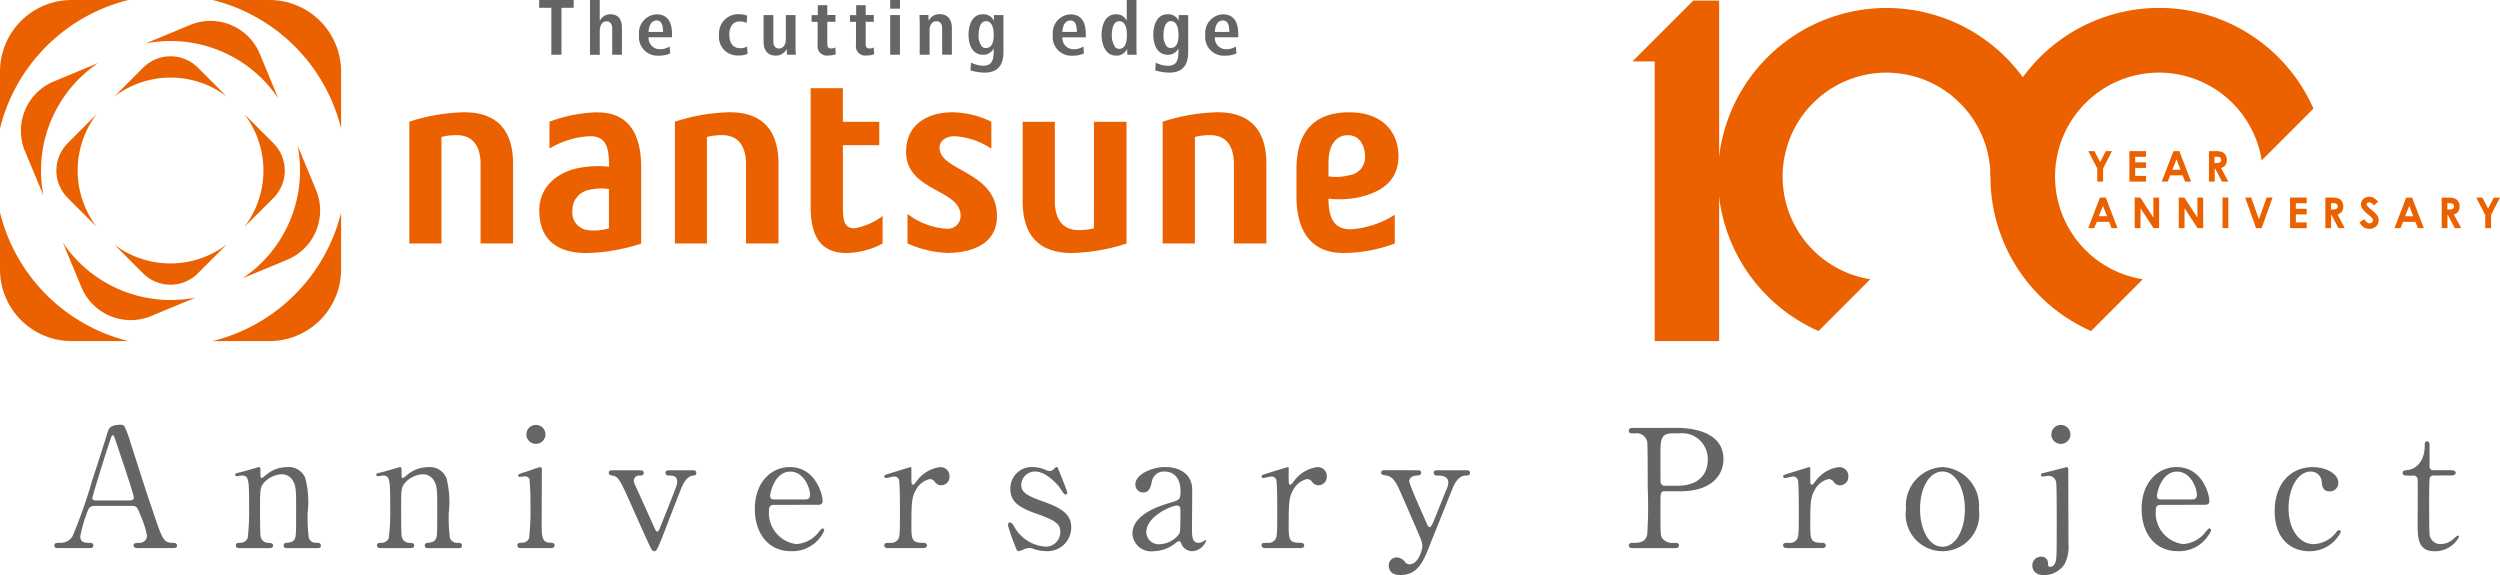
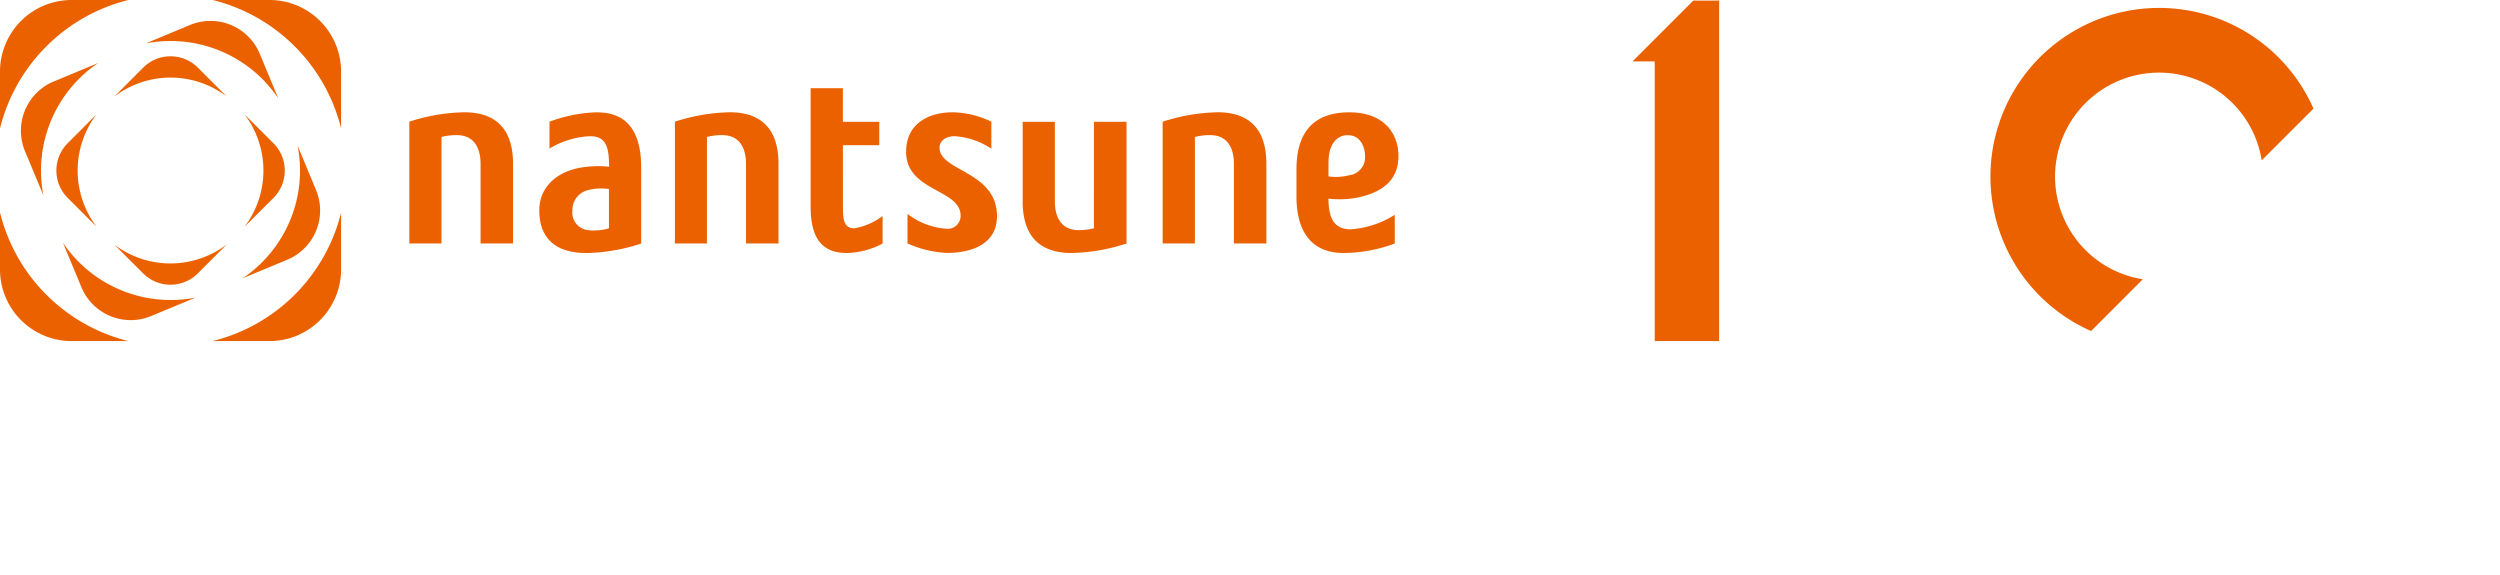
<svg xmlns="http://www.w3.org/2000/svg" width="184.245" height="42.388">
  <g data-name="グループ 290">
-     <path fill="#666464" d="M177.399 35.047c-.134 0-.328 0-.328-.194 0-.158.061-.17.413-.219.194-.024 1.215-.267 1.215-1.823 0-.109 0-.28.158-.28.195 0 .195.182.195.255v1.568a.275.275 0 0 0 .3.3h1.288c.122 0 .34.024.34.194 0 .073-.073.194-.328.194h-1.3a.31.31 0 0 0-.279.158c-.049.134-.049 1.495-.049 1.738 0 .365 0 2.309.036 2.479a.8.8 0 0 0 .838.681 1.36 1.36 0 0 0 .814-.3c.073-.049.353-.328.438-.328.049 0 .073.049.073.1a2 2 0 0 1-1.774 1.057c-1.276 0-1.276-.96-1.276-2.187 0-.036.024-2.674 0-3.087a.28.28 0 0 0-.3-.3Zm-7.231 5.578c-1.13 0-2.528-.717-2.528-2.965 0-1.871 1.057-3.233 2.807-3.233.972 0 1.884.486 1.884 1.154a.62.62 0 0 1-.656.632c-.5 0-.547-.425-.571-.729a.79.79 0 0 0-.826-.729c-.875 0-1.616 1.118-1.616 2.71s.826 2.637 1.847 2.637a2.2 2.2 0 0 0 1.628-.826c.109-.146.158-.207.255-.207a.13.13 0 0 1 .121.146 2.58 2.58 0 0 1-2.345 1.41m-8.665-3.816c.267 0 .4-.061.4-.352 0-.462-.438-1.7-1.458-1.7-1.13 0-1.483 1.519-1.483 1.786s.207.267.316.267Zm-2.236.4c-.158 0-.389 0-.389.389a2.31 2.31 0 0 0 2.017 2.5 2.28 2.28 0 0 0 1.471-.681c.073-.061.352-.474.462-.474.061 0 .121.061.121.158a2.57 2.57 0 0 1-2.455 1.519c-1.7 0-2.661-1.349-2.661-3.111 0-2.017 1.252-3.087 2.576-3.087 1.884 0 2.418 1.993 2.418 2.5 0 .219-.122.28-.365.28Zm-8.081-5.2a.69.69 0 0 1 .7-.693.7.7 0 0 1 .7.693.705.705 0 0 1-1.41 0m-.547 2.844c.109-.024 1.665-.425 1.677-.425.061 0 .109.024.122.146l.012 5.469a2.8 2.8 0 0 1-.292 1.543 1.83 1.83 0 0 1-1.519.8c-.547 0-.851-.3-.851-.717a.643.643 0 0 1 .669-.644.48.48 0 0 1 .486.51c.012.134.012.243.17.243a.44.44 0 0 0 .365-.316c.1-.28.109-.3.109-3.05 0-.437 0-2.625-.037-2.819a.556.556 0 0 0-.608-.523c-.049 0-.34.049-.4.049a.11.11 0 0 1-.109-.1c-.024-.109.061-.134.207-.17m-7.474 5.444c1.021 0 1.653-1.312 1.653-2.771s-.644-2.771-1.653-2.771c-.924 0-1.653 1.13-1.653 2.771 0 1.434.62 2.771 1.653 2.771m0-5.87a2.845 2.845 0 0 1 2.686 3.1 2.713 2.713 0 1 1-5.371 0 2.837 2.837 0 0 1 2.686-3.1m-11.428 5.971c-.085 0-.316 0-.316-.194s.122-.194.462-.194a.6.6 0 0 0 .559-.267c.109-.17.134-.316.134-2.017 0-.389 0-2.163-.073-2.37a.365.365 0 0 0-.377-.231c-.085 0-.5.109-.583.109a.12.12 0 0 1-.122-.122c0-.1.061-.109.6-.28.17-.049 1.276-.4 1.337-.4a.056.056 0 0 1 .061.036v.535c0 .644 0 .717.122.717.061 0 .085-.024.255-.243a2.53 2.53 0 0 1 1.714-1.045.658.658 0 0 1 .717.693.62.62 0 0 1-.608.644.56.56 0 0 1-.474-.255.5.5 0 0 0-.352-.207 1.53 1.53 0 0 0-1.033.79c-.292.523-.34.8-.34 2.6 0 1.106.036 1.312.887 1.312.1 0 .255.036.255.194 0 .194-.219.194-.316.194Zm-8.106-4.594c1.6 0 2.236-.887 2.236-1.92a1.893 1.893 0 0 0-2.09-1.944h-.523c-.875 0-.875.535-.875 1.592 0 .17 0 1.9.012 2.005a.3.3 0 0 0 .316.267Zm-.073-4.266c.462 0 3.464 0 3.464 2.3 0 1.264-.972 2.37-3.148 2.37H122.7c-.328 0-.328.1-.328 1.021 0 2.224 0 2.236.134 2.443a.91.91 0 0 0 .814.34c.267 0 .413 0 .413.194s-.17.194-.34.194h-3c-.182 0-.352 0-.352-.194s.182-.194.3-.194c.413 0 .936 0 1.057-.632a32 32 0 0 0 .036-3.439c0-.571 0-3.172-.036-3.378a.807.807 0 0 0-.924-.62c-.292 0-.437 0-.437-.194s.17-.207.352-.207Zm-19.067 3.123c.231 0 .255.122.255.182 0 .182-.207.207-.328.207-.486.024-.547.3-.547.425 0 .267 1.094 2.649 1.3 3.148.061.158.146.231.207.231s.146-.146.194-.231c.109-.219.79-1.944 1-2.467a1.3 1.3 0 0 0 .17-.608c0-.5-.62-.5-.851-.5a.2.2 0 0 1-.219-.194c0-.194.158-.194.292-.194h2.115c.085 0 .267 0 .267.194s-.17.194-.3.194c-.583 0-.887.7-.972.911s-1.531 3.828-1.58 3.925c-.571 1.495-.96 2.5-2.3 2.5-.778 0-.839-.535-.839-.681a.59.59 0 0 1 .559-.62.82.82 0 0 1 .644.34.41.41 0 0 0 .34.17c.62 0 .936-1.045.936-1.349a1.5 1.5 0 0 0-.073-.389c-.122-.352-1.568-3.658-1.714-3.962s-.413-.753-.79-.826-.462-.085-.462-.231c0-.182.195-.182.292-.182Zm-11.192 5.737c-.085 0-.316 0-.316-.194s.122-.194.462-.194a.6.6 0 0 0 .559-.267c.109-.17.134-.316.134-2.017 0-.389 0-2.163-.073-2.37a.365.365 0 0 0-.377-.231c-.085 0-.5.109-.583.109a.12.12 0 0 1-.122-.122c0-.1.061-.109.6-.28.17-.049 1.276-.4 1.337-.4a.056.056 0 0 1 .061.036v.535c0 .644 0 .717.122.717.061 0 .085-.024.255-.243a2.53 2.53 0 0 1 1.714-1.045.658.658 0 0 1 .717.693.62.62 0 0 1-.608.644.56.56 0 0 1-.474-.255.5.5 0 0 0-.352-.207 1.53 1.53 0 0 0-1.033.79c-.292.523-.34.8-.34 2.6 0 1.106.036 1.312.887 1.312.1 0 .255.036.255.194 0 .194-.219.194-.316.194Zm-6.38-1.057c.061-.146.085-.194.085-1.628 0-.243 0-.45-.255-.45-.437 0-2.26.814-2.26 1.957a.91.91 0 0 0 1.045.887 1.87 1.87 0 0 0 1.385-.766m.948-3.257c.012.413-.012 2.394-.012 2.844 0 .571 0 1.082.486 1.082a.8.8 0 0 0 .389-.134.5.5 0 0 1 .1-.073c.024 0 .061.012.061.073a1.17 1.17 0 0 1-1.021.753.9.9 0 0 1-.8-.547c-.024-.085-.061-.194-.17-.194a.7.7 0 0 0-.292.17 2.72 2.72 0 0 1-1.6.571 1.38 1.38 0 0 1-1.543-1.288c0-1.446 2.042-2.066 2.746-2.273.729-.219.8-.243.8-.875 0-1.045-.583-1.434-1.142-1.434a.884.884 0 0 0-.972.741c-.085.365-.17.8-.644.8a.576.576 0 0 1-.571-.6c0-.717 1.179-1.276 2.2-1.276.96 0 1.969.437 1.993 1.653m-10.755-1.422a.6.6 0 0 0 .231.061.45.45 0 0 0 .352-.17c.085-.085.122-.122.17-.122.073 0 .1.061.134.158.109.28.656 1.6.656 1.738 0 .061-.024.122-.109.122-.122 0-.146-.049-.437-.486-.146-.231-1.021-1.2-1.8-1.2a1.01 1.01 0 0 0-1.045.984c0 .5.328.778 1.555 1.2 1.41.5 2.127.948 2.127 1.92a1.746 1.746 0 0 1-1.859 1.762 2.8 2.8 0 0 1-.984-.194.8.8 0 0 0-.231-.036 1 1 0 0 0-.365.073 2 2 0 0 1-.437.158c-.109 0-.146-.1-.207-.255a16 16 0 0 1-.583-1.653c0-.073.024-.207.146-.207.146 0 .231.146.425.486a2.86 2.86 0 0 0 2.236 1.3 1.085 1.085 0 0 0 1.057-1.106c0-.559-.352-.839-1.762-1.325-1.276-.45-1.92-.875-1.92-1.811a1.57 1.57 0 0 1 1.6-1.628 2.5 2.5 0 0 1 1.045.231m-11.621 5.743c-.085 0-.316 0-.316-.194s.122-.194.462-.194a.6.6 0 0 0 .559-.267c.109-.17.134-.316.134-2.017 0-.389 0-2.163-.073-2.37a.365.365 0 0 0-.377-.231c-.085 0-.5.109-.583.109a.12.12 0 0 1-.122-.122c0-.1.061-.109.6-.28.17-.049 1.276-.4 1.337-.4a.056.056 0 0 1 .061.036v.535c0 .644 0 .717.122.717.061 0 .085-.024.255-.243a2.53 2.53 0 0 1 1.714-1.045.658.658 0 0 1 .717.693.617.617 0 0 1-.608.644.56.56 0 0 1-.474-.255.5.5 0 0 0-.352-.207 1.53 1.53 0 0 0-1.033.79c-.292.523-.34.8-.34 2.6 0 1.106.036 1.312.887 1.312.1 0 .255.036.255.194 0 .194-.219.194-.316.194ZM59.3 36.809c.267 0 .4-.061.4-.352 0-.462-.437-1.7-1.458-1.7-1.13 0-1.483 1.519-1.483 1.786s.207.267.316.267Zm-2.236.4c-.158 0-.389 0-.389.389a2.31 2.31 0 0 0 2.017 2.5 2.28 2.28 0 0 0 1.47-.681c.073-.061.352-.474.462-.474.061 0 .122.061.122.158a2.57 2.57 0 0 1-2.455 1.519c-1.7 0-2.661-1.349-2.661-3.111 0-2.017 1.252-3.087 2.576-3.087 1.884 0 2.418 1.993 2.418 2.5 0 .219-.122.28-.365.28Zm-6.046-2.552c.122 0 .3 0 .3.194s-.158.194-.292.207-.486.134-.8.887c-.194.462-1.082 2.771-1.276 3.281-.523 1.325-.571 1.4-.729 1.4s-.267-.255-.3-.316c-.255-.535-.668-1.47-1-2.2-1.215-2.746-1.312-2.965-1.738-3.05-.219-.036-.316-.061-.316-.207 0-.194.182-.194.316-.194h1.957c.121 0 .3 0 .3.194s-.182.194-.292.194a.39.39 0 0 0-.437.377.7.7 0 0 0 .049.219c.109.243 1.215 2.674 1.434 3.172.109.243.158.365.243.365.061 0 .122-.1.146-.146.036-.073.851-2.139.936-2.345.352-.9.389-1.009.389-1.167 0-.474-.328-.474-.583-.474-.1 0-.279 0-.279-.194s.182-.194.292-.194Zm-12.219-2.649a.687.687 0 0 1 .7-.693.7.7 0 0 1 .7.693.705.705 0 1 1-1.41 0m-.379 8.386c-.109 0-.28 0-.28-.194s.146-.194.377-.207a.51.51 0 0 0 .486-.34 18 18 0 0 0 .1-2.418 18 18 0 0 0-.073-1.92.34.34 0 0 0-.34-.207c-.061 0-.365.036-.377.036a.1.1 0 0 1-.109-.109c0-.085.061-.109.608-.28.158-.049.911-.328 1.009-.328.122 0 .122.109.122.231 0 .547-.012 3.281-.012 3.9 0 .887 0 1.4.559 1.434.243.012.389.024.389.207s-.207.194-.292.194Zm-6.891 0c-.219 0-.219-.17-.219-.194a.2.2 0 0 1 .219-.194c.316-.036.437-.049.583-.255.121-.194.121-.4.121-2.358 0-1.154 0-1.6-.255-1.993a.94.94 0 0 0-.8-.45 1.9 1.9 0 0 0-1.24.547c-.365.377-.365.559-.365 1.957 0 .316 0 1.8.036 2.017a.564.564 0 0 0 .6.535c.122.012.328.012.328.194 0 .024 0 .194-.243.194h-2.26c-.243 0-.243-.17-.243-.182 0-.207.146-.207.328-.207a.57.57 0 0 0 .547-.365 17 17 0 0 0 .1-2.321c0-1.969-.012-2.273-.547-2.273-.049 0-.3.049-.352.049s-.122-.012-.122-.109.049-.109.486-.207c.195-.049 1.215-.352 1.252-.352.122 0 .122.049.122.535 0 .17 0 .267.085.267s.425-.316.5-.365a2.4 2.4 0 0 1 1.361-.437 1.31 1.31 0 0 1 1.361.814 7 7 0 0 1 .17 2.564 12 12 0 0 0 .085 1.835.54.54 0 0 0 .547.365c.194 0 .34.012.34.207s-.146.182-.243.182Zm-10.4 0c-.219 0-.219-.17-.219-.194a.2.2 0 0 1 .219-.194c.316-.036.438-.049.583-.255.122-.194.122-.4.122-2.358 0-1.154 0-1.6-.255-1.993a.94.94 0 0 0-.8-.45 1.9 1.9 0 0 0-1.24.547c-.365.377-.365.559-.365 1.957 0 .316 0 1.8.036 2.017a.564.564 0 0 0 .6.535c.121.012.328.012.328.194 0 .024 0 .194-.243.194h-2.26c-.243 0-.243-.17-.243-.182 0-.207.146-.207.328-.207a.57.57 0 0 0 .547-.365 17 17 0 0 0 .1-2.321c0-1.969-.012-2.273-.547-2.273-.049 0-.3.049-.352.049s-.122-.012-.122-.109.049-.109.486-.207c.194-.049 1.215-.352 1.252-.352.122 0 .122.049.122.535 0 .17 0 .267.085.267s.425-.316.5-.365a2.4 2.4 0 0 1 1.361-.437 1.31 1.31 0 0 1 1.361.814 7 7 0 0 1 .17 2.564 12 12 0 0 0 .085 1.835.54.54 0 0 0 .547.365c.194 0 .34.012.34.207s-.146.182-.243.182ZM9.568 36.882c.134 0 .3-.061.3-.194 0-.255-1.154-3.634-1.373-4.29-.073-.207-.1-.316-.182-.316s-.085.036-.219.437c-.34.984-1.288 4.071-1.288 4.18 0 .182.182.182.34.182Zm.571 3.512c-.134 0-.292-.036-.292-.194 0-.194.194-.194.486-.194a.533.533 0 0 0 .5-.535 6.6 6.6 0 0 0-.45-1.422c-.267-.681-.3-.766-.7-.766H7.046c-.45 0-.5.122-.693.668a9.7 9.7 0 0 0-.438 1.58c0 .474.389.474.681.474.146 0 .28.024.28.194 0 .194-.182.194-.28.194H4.263c-.1 0-.255-.012-.255-.182 0-.207.134-.207.413-.207a1.02 1.02 0 0 0 .924-.486 36 36 0 0 0 1.446-4.1c.158-.486.936-2.868 1.094-3.415.122-.425.194-.7 1.057-.7a.28.28 0 0 1 .267.194 8 8 0 0 1 .4 1.094c.851 2.637.924 2.929 1.689 5.177.693 2.066.778 2.236 1.47 2.236.158 0 .279.073.279.207 0 .182-.194.182-.279.182Z" data-name="パス 394" />
    <g data-name="グループ 289">
-       <path fill="#eb6100" d="M163.203 12.012h.134a.5.5 0 0 0 .279-.055.21.21 0 0 0 .079-.176.22.22 0 0 0-.036-.128.23.23 0 0 0-.1-.079.7.7 0 0 0-.237-.024h-.115Zm-.425-.875h.456a1.5 1.5 0 0 1 .529.067.55.55 0 0 1 .255.219.72.72 0 0 1-.006.735.64.64 0 0 1-.322.225l.535 1h-.468l-.5-.954h-.036v.954h-.425v-2.251Zm-2.376.6-.3.772h.6Zm-.219-.6h.431l.863 2.248h-.444l-.176-.462h-.918l-.182.462h-.444Zm-3.251 0h1.227v.419h-.8v.407h.8v.413h-.8v.589h.8v.419h-1.227Zm-3.038 0h.462l.419.808.419-.808h.456l-.656 1.275v.972h-.431v-.972l-.662-1.276Zm28.6 3.427h.456l.419.808.419-.808h.456l-.656 1.27v.978h-.431v-.972Zm-2.133.875h.134a.5.5 0 0 0 .279-.055.21.21 0 0 0 .079-.176.22.22 0 0 0-.036-.128.23.23 0 0 0-.1-.079.7.7 0 0 0-.237-.024h-.115Zm-.431-.875h.456a1.5 1.5 0 0 1 .529.067.55.55 0 0 1 .255.219.65.65 0 0 1 .1.365.66.66 0 0 1-.1.371.64.64 0 0 1-.322.225l.535 1h-.468l-.5-.954h-.042v.955h-.425v-2.253Zm-2.376.6-.3.772h.6Zm-.219-.6h.431l.865 2.248h-.444l-.176-.462h-.917l-.182.462h-.444l.863-2.248Zm-2.072.3-.316.28a.45.45 0 0 0-.34-.231.25.25 0 0 0-.14.043.14.14 0 0 0-.055.1.2.2 0 0 0 .036.109 4 4 0 0 0 .316.292c.164.134.261.225.3.261a.9.9 0 0 1 .182.249.6.6 0 0 1 .055.261.62.62 0 0 1-.188.456.7.7 0 0 1-.5.182.75.75 0 0 1-.419-.122.9.9 0 0 1-.3-.371l.358-.219c.109.2.231.3.377.3a.24.24 0 0 0 .182-.067.19.19 0 0 0 .073-.146.26.26 0 0 0-.055-.152 2 2 0 0 0-.249-.237 2.6 2.6 0 0 1-.474-.462.6.6 0 0 1-.109-.322.53.53 0 0 1 .176-.4.63.63 0 0 1 .437-.164.7.7 0 0 1 .322.079 1.1 1.1 0 0 1 .328.286Zm-3.47.571h.134a.5.5 0 0 0 .28-.055.21.21 0 0 0 .079-.176.22.22 0 0 0-.036-.128.23.23 0 0 0-.1-.079.7.7 0 0 0-.237-.024h-.115Zm-.431-.875h.45a1.5 1.5 0 0 1 .529.067.55.55 0 0 1 .255.219.66.66 0 0 1 .1.365.66.66 0 0 1-.1.371.64.64 0 0 1-.322.225l.529 1h-.468l-.5-.954h-.036v.959h-.425v-2.247Zm-2.589 0H170v.419h-.8v.407h.8v.413h-.8v.589h.8v.424h-1.227Zm-3.3 0h.438l.565 1.6.571-1.6h.437l-.805 2.252h-.413l-.8-2.248Zm-1.677 0h.425v2.252h-.425Zm-3.22 0h.407l.96 1.477v-1.472h.425v2.247h-.413l-.96-1.47v1.47h-.425v-2.247Zm-3.251 0h.413l.96 1.477v-1.472h.425v2.247h-.413l-.96-1.47v1.47h-.426Zm-2.345.6-.3.772h.6Zm-.219-.6h.431l.865 2.252h-.444l-.176-.462h-.913l-.182.462h-.444Z" data-name="パス 395" />
      <path fill="#eb6100" d="m124.794.043-4.484 4.484h1.641v20.611h4.746V.043Zm34.316.541a12.435 12.435 0 0 0-5 23.813l3.81-3.816a7.661 7.661 0 1 1 8.762-8.762l3.816-3.816A12.42 12.42 0 0 0 159.11.584" data-name="パス 396" />
-       <path fill="#eb6100" d="M150.412 8.008a12.431 12.431 0 1 0-16.388 16.388l3.81-3.816a7.661 7.661 0 0 1 1.2-15.227 8 8 0 0 1 1.209.1h-.006a7.8 7.8 0 0 1 1.957.583c.1.043.188.091.286.134a.2.2 0 0 1 .043.024l.237.128.079.043c.067.036.134.079.194.115l.109.073c.055.03.1.067.158.1s.091.061.14.1l.122.085c.055.043.109.079.164.122l.091.073q.092.074.182.152c.018.018.043.036.061.055l.2.182.036.036c.073.067.146.14.213.207l.018.018a7.6 7.6 0 0 1 2.072 4.144s.049.334.067.5q.029.346.03.693l3.713-5.013Z" data-name="パス 397" />
      <path fill="#eb6100" d="M4.642 17.9 6 21.164a3.933 3.933 0 0 0 5.141 2.127l3.259-1.356a9.58 9.58 0 0 1-9.759-4.041ZM0 15.677v4.18a5.28 5.28 0 0 0 5.28 5.28h4.18a12.96 12.96 0 0 1-9.454-9.454ZM3.968 6a3.933 3.933 0 0 0-2.127 5.141L3.2 14.4a9.57 9.57 0 0 1 4.037-9.758L3.974 6Zm4.448 12.016 2.133 2.133a2.85 2.85 0 0 0 4.029 0l2.133-2.133a6.855 6.855 0 0 1-8.3 0ZM19.857 0h-4.18a12.97 12.97 0 0 1 9.461 9.461V5.28A5.28 5.28 0 0 0 19.857 0m-4.18 25.138h4.18a5.28 5.28 0 0 0 5.28-5.28v-4.18a12.96 12.96 0 0 1-9.461 9.455ZM20.5 7.231l-1.354-3.263a3.933 3.933 0 0 0-5.141-2.127L10.743 3.2A9.56 9.56 0 0 1 20.5 7.237ZM4.989 10.555a2.85 2.85 0 0 0 0 4.029l2.133 2.133a6.855 6.855 0 0 1 0-8.3ZM17.9 20.5l3.263-1.355A3.933 3.933 0 0 0 23.29 14l-1.355-3.263a9.57 9.57 0 0 1-4.04 9.763Zm.115-12.08a6.855 6.855 0 0 1 0 8.3l2.139-2.133a2.85 2.85 0 0 0 0-4.029l-2.138-2.136ZM9.461 0H5.28A5.28 5.28 0 0 0 0 5.28v4.18A12.97 12.97 0 0 1 9.461 0m7.255 7.121-2.133-2.138a2.85 2.85 0 0 0-4.029 0L8.422 7.121a6.84 6.84 0 0 1 8.3 0Zm52.523 3.773c0-.547.523-.857 1.112-.857a5.5 5.5 0 0 1 2.71.924V8.969a6.8 6.8 0 0 0-2.838-.693c-1.793 0-3.445.832-3.445 2.911 0 2.929 4.016 2.74 4.016 4.7a.947.947 0 0 1-1.027.972 5.3 5.3 0 0 1-2.886-1.094v2.175a8 8 0 0 0 2.9.7c1.726 0 3.694-.583 3.694-2.71 0-3.324-4.229-3.293-4.229-5.037Zm20.5-2.619a14 14 0 0 0-4.053.693v8.975h2.376v-7.85a4.4 4.4 0 0 1 1.124-.134c1.446 0 1.75 1.2 1.75 2.115v5.87h2.394v-5.87c0-2.734-1.434-3.8-3.6-3.8Zm-9.119 8.55a4.5 4.5 0 0 1-1.124.134c-1.446 0-1.756-1.2-1.756-2.115V8.975h-2.37v5.87c0 2.734 1.434 3.8 3.6 3.8a13.8 13.8 0 0 0 4.053-.7v-8.97h-2.4Zm-18.5-1.6V10.7h2.68V8.975h-2.682V6.5h-2.376v8.732c0 2.406.9 3.415 2.674 3.415a5.86 5.86 0 0 0 2.631-.7V15.92a4.8 4.8 0 0 1-2.084.905c-.8 0-.839-.7-.839-1.6Zm-27.9-6.951a14 14 0 0 0-4.053.693v8.975h2.37v-7.849a4.4 4.4 0 0 1 1.124-.134c1.446 0 1.756 1.2 1.756 2.115v5.87h2.394v-5.87c0-2.734-1.44-3.8-3.6-3.8Zm19.572 0a14 14 0 0 0-4.053.693v8.975H52.1v-7.849a4.4 4.4 0 0 1 1.124-.134c1.446 0 1.756 1.2 1.756 2.115v5.87h2.394v-5.87c0-2.734-1.44-3.8-3.6-3.8ZM97.913 11.9c0-1.118.5-1.938 1.422-1.938s1.264.863 1.264 1.549a1.323 1.323 0 0 1-1.148 1.4 3.9 3.9 0 0 1-1.544.089v-1.1Zm0 2.74a7 7 0 0 0 2.1-.073c1.993-.407 3.05-1.385 3.05-3.062s-1.076-3.227-3.621-3.227c-3.208 0-3.895 2.181-3.895 4.2v1.993c0 2.868 1.343 4.174 3.445 4.174a10.9 10.9 0 0 0 3.8-.7v-2.116a6.95 6.95 0 0 1-3.263 1.071c-1.154 0-1.622-.753-1.622-2.254Zm-54.638 2.313a1.3 1.3 0 0 1-1.088-1.458 1.5 1.5 0 0 1 1.148-1.483 3.9 3.9 0 0 1 1.543-.079v2.892a3.8 3.8 0 0 1-1.6.128m.735-8.677a10.8 10.8 0 0 0-3.518.693v1.981a6.3 6.3 0 0 1 2.983-.911c1.154 0 1.41.729 1.41 2.248a7.8 7.8 0 0 0-2.1.067c-1.871.328-3.044 1.537-3.044 3.141s.729 3.154 3.5 3.154a13.7 13.7 0 0 0 4.01-.7v-5.59c0-2.862-1.2-4.077-3.239-4.077Z" data-name="パス 398" />
-       <path fill="#666464" d="M90.598 2.352c0-.34-.049-.845-.468-.845s-.577.413-.6.845Zm-1.063.383a.82.82 0 0 0 .814.893 1.35 1.35 0 0 0 .735-.2l.036.51a2 2 0 0 1-.839.164 1.37 1.37 0 0 1-1.452-1.537 1.363 1.363 0 0 1 1.294-1.507c.948 0 1.136.772 1.136 1.477v.213h-1.726Zm-3.251.8c.523 0 .571-.614.571-.978s-.085-1-.559-1-.547.674-.547 1.009a1.27 1.27 0 0 0 .249.869.4.4 0 0 0 .292.1Zm-1.106 1.082a2.05 2.05 0 0 0 .911.231c.717 0 .76-.577.76-1.082v-.199a.84.84 0 0 1-.784.468c-.826 0-1.069-.814-1.069-1.477s.243-1.507 1.057-1.507a.85.85 0 0 1 .814.48v-.419h.7v2.716c0 .911-.358 1.525-1.4 1.525a3.7 3.7 0 0 1-1.027-.17ZM82.486 3.6c.51 0 .565-.656.565-1.039s-.085-1-.565-1-.547.674-.547 1a1.53 1.53 0 0 0 .255.924.4.4 0 0 0 .292.115m.6.437-.018-.431a.85.85 0 0 1-.814.492c-.832 0-1.069-.911-1.069-1.537s.219-1.507 1.063-1.507a.83.83 0 0 1 .79.48V0h.717v3.312c0 .261 0 .462.018.723Zm-3.725-1.683c0-.34-.049-.845-.468-.845s-.577.413-.6.845Zm-1.063.383a.82.82 0 0 0 .814.893 1.33 1.33 0 0 0 .735-.2l.036.51a2 2 0 0 1-.839.164 1.37 1.37 0 0 1-1.452-1.537 1.36 1.36 0 0 1 1.294-1.507c.948 0 1.136.772 1.136 1.477v.213h-1.726Zm-5.633.8c.523 0 .571-.614.571-.978s-.085-1-.565-1-.547.674-.547 1.009a1.27 1.27 0 0 0 .249.869.4.4 0 0 0 .292.1m-1.104 1.075a2.05 2.05 0 0 0 .911.231c.717 0 .76-.577.76-1.082v-.194a.84.84 0 0 1-.784.468c-.826 0-1.069-.814-1.069-1.477s.243-1.507 1.057-1.507a.85.85 0 0 1 .814.48v-.419h.7v2.716c0 .911-.358 1.525-1.4 1.525a3.7 3.7 0 0 1-1.027-.17Zm-3.779-.577V1.829c0-.249-.012-.474-.018-.723h.656l.018.431a.87.87 0 0 1 .82-.492c.65 0 .893.468.893 1.021v1.963h-.717V2.1c0-.28-.1-.535-.425-.535-.346 0-.5.346-.5.626v1.844h-.723Zm-2.176-2.923h.717v2.923h-.717Zm0-1.112h.723v.638h-.723Zm-1.185 4a1.8 1.8 0 0 1-.571.091.68.68 0 0 1-.766-.778v-1.7h-.441v-.5h.456v-.73h.7v.723h.6v.5h-.6V3.19c0 .225.03.383.31.383a.6.6 0 0 0 .28-.079l.036.5Zm-2.826 0a1.8 1.8 0 0 1-.571.091.68.68 0 0 1-.766-.778v-1.7h-.444v-.5h.456v-.73h.7v.723h.6v.5h-.6V3.19c0 .225.03.383.31.383a.6.6 0 0 0 .28-.079l.036.5Zm-3.6.03-.018-.425a.87.87 0 0 1-.814.492c-.65 0-.887-.468-.887-1.027V1.112h.717v1.926c0 .28.1.535.419.535.352 0 .5-.346.5-.632V1.112h.717v2.2c0 .249.012.474.018.723h-.65Zm-2.9-.055a1.8 1.8 0 0 1-.674.115 1.364 1.364 0 0 1-1.428-1.537 1.413 1.413 0 0 1 1.47-1.507 1.5 1.5 0 0 1 .6.115l-.036.535a1 1 0 0 0-.5-.115c-.6 0-.778.51-.778.972s.152 1 .826 1a1.1 1.1 0 0 0 .48-.122Zm-6.229-1.623c0-.34-.049-.845-.468-.845s-.577.413-.6.845Zm-1.063.383a.82.82 0 0 0 .814.893 1.33 1.33 0 0 0 .735-.2l.036.51a2 2 0 0 1-.839.164 1.37 1.37 0 0 1-1.452-1.537 1.363 1.363 0 0 1 1.294-1.507c.948 0 1.136.772 1.136 1.477v.213h-1.725Zm-4.32 1.3V0h.717v1.543a.86.86 0 0 1 .772-.492c.638 0 .863.431.863.978v2.006h-.717V2.09c0-.273-.115-.516-.425-.516-.371 0-.492.407-.492.687v1.78h-.717Zm-2.85 0V.577h-.9V0h2.546v.577h-.9v3.458z" data-name="パス 399" />
    </g>
  </g>
</svg>